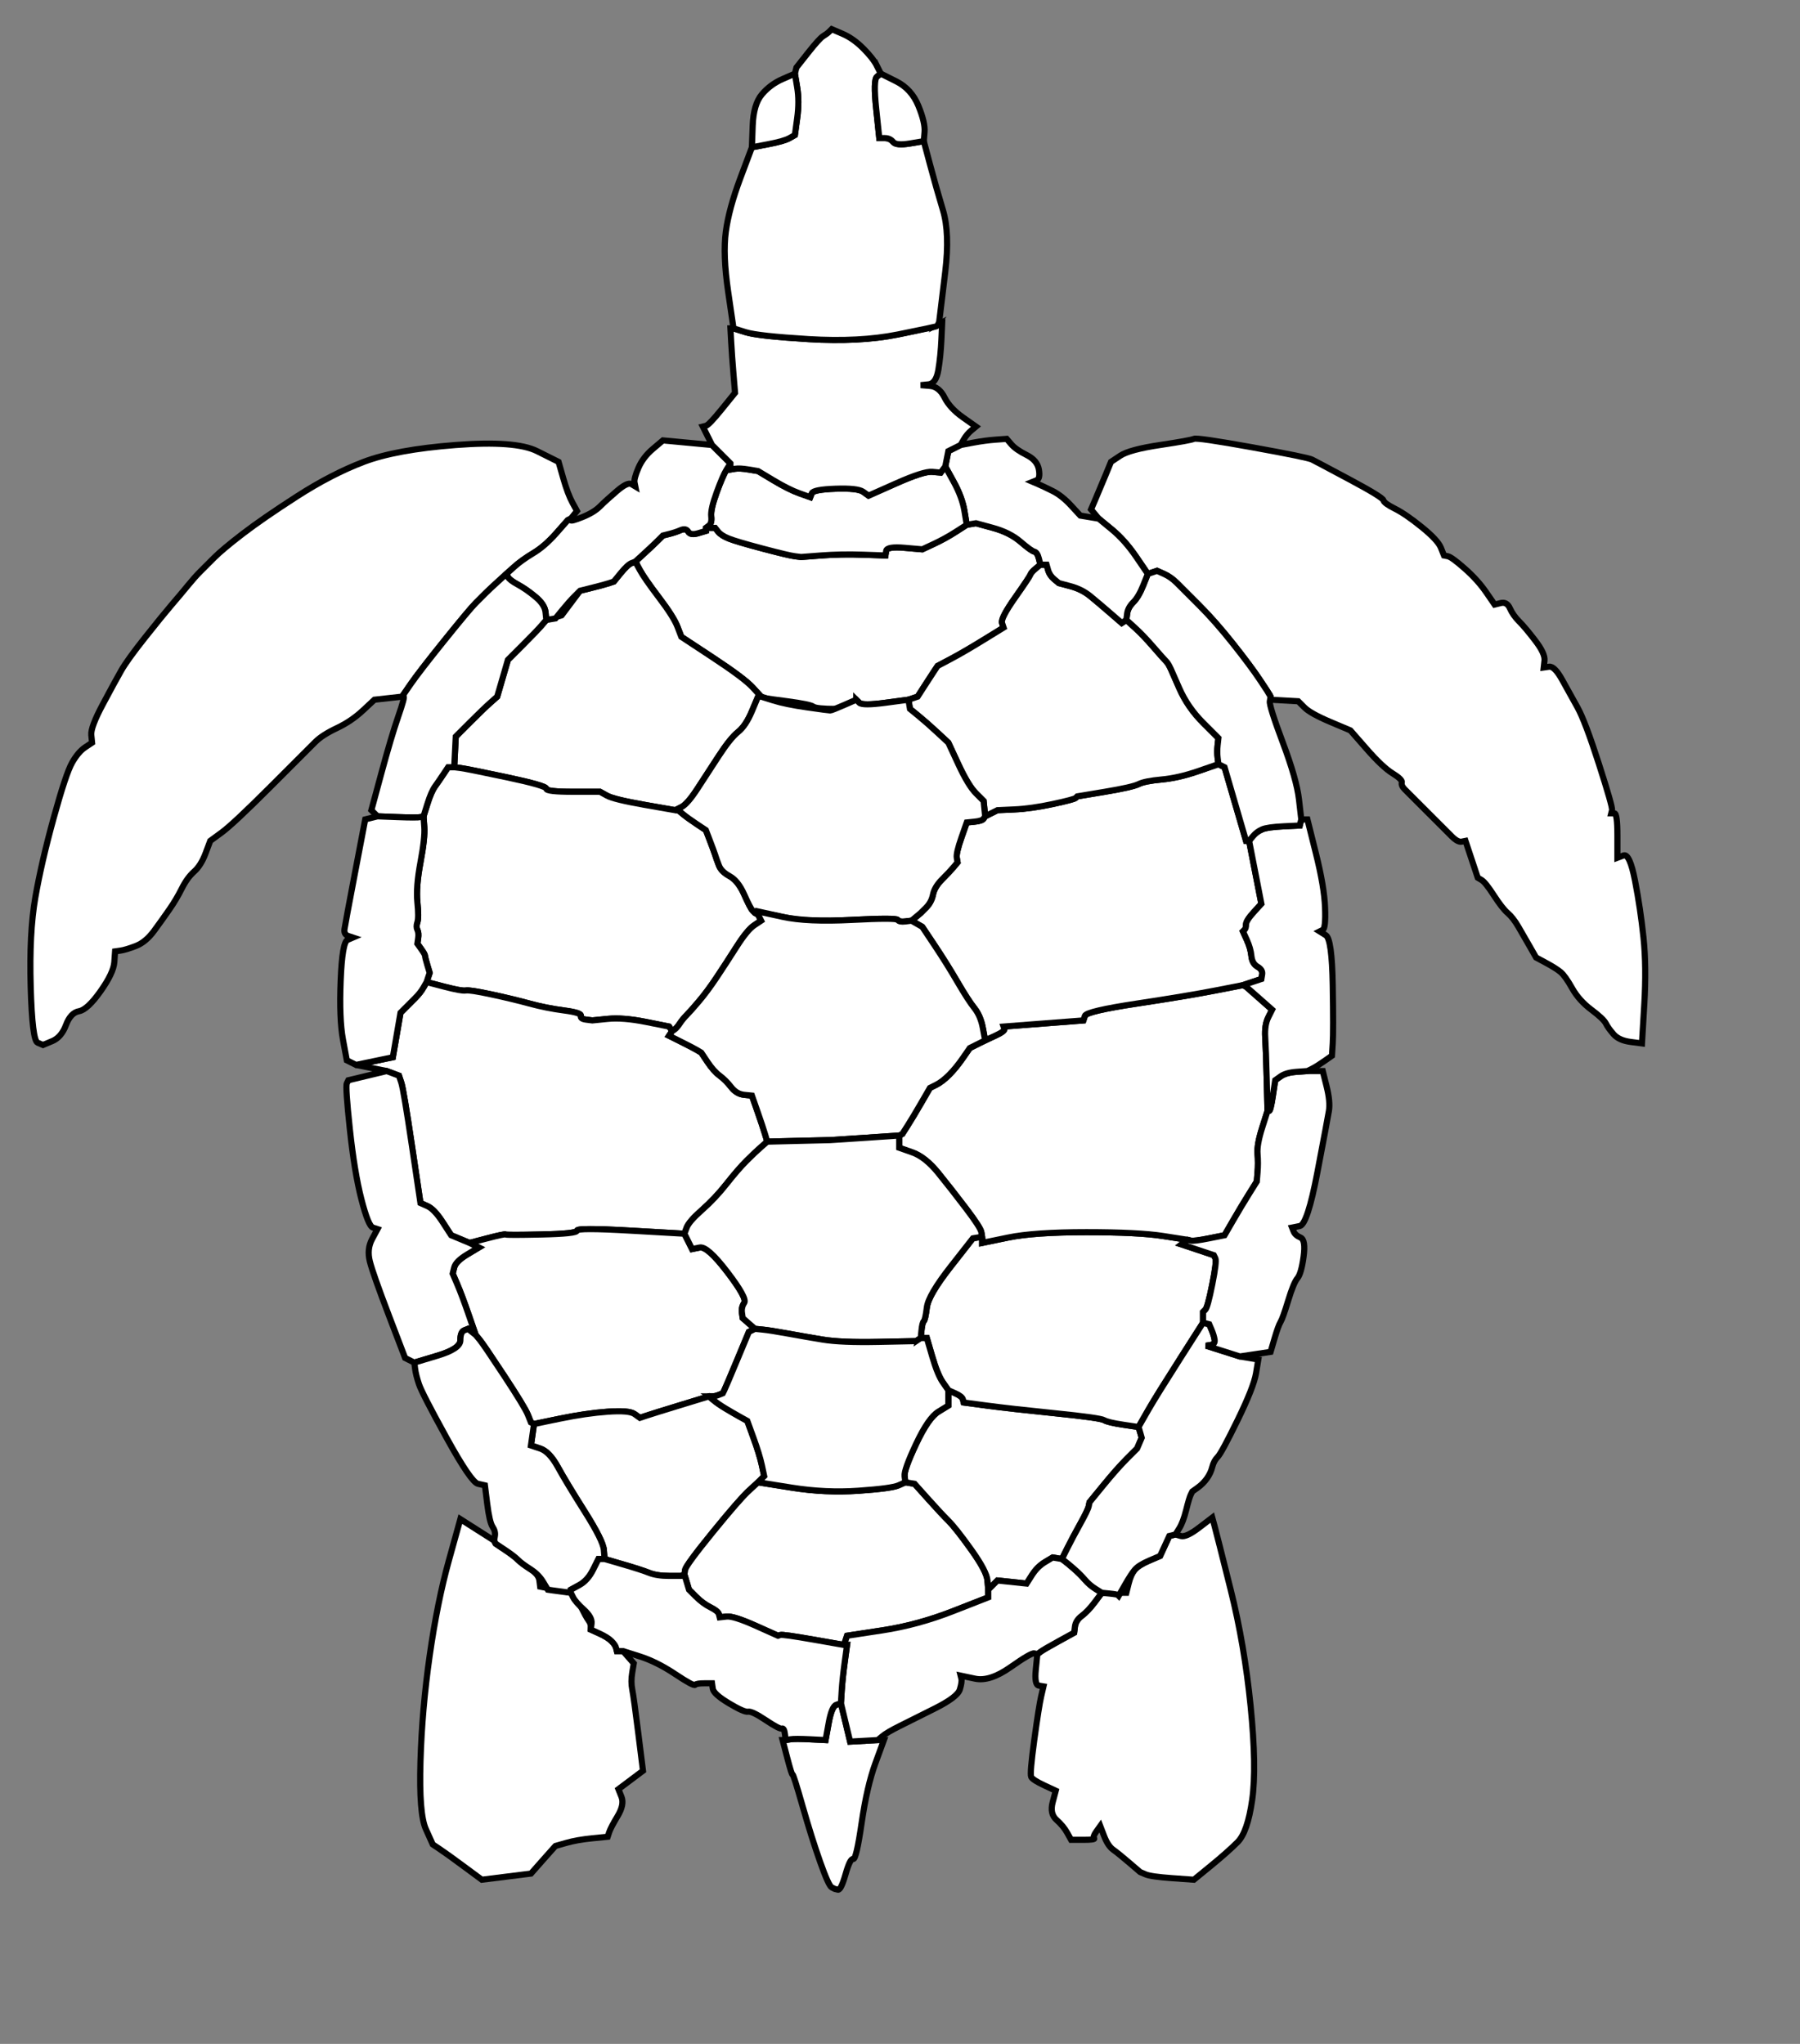
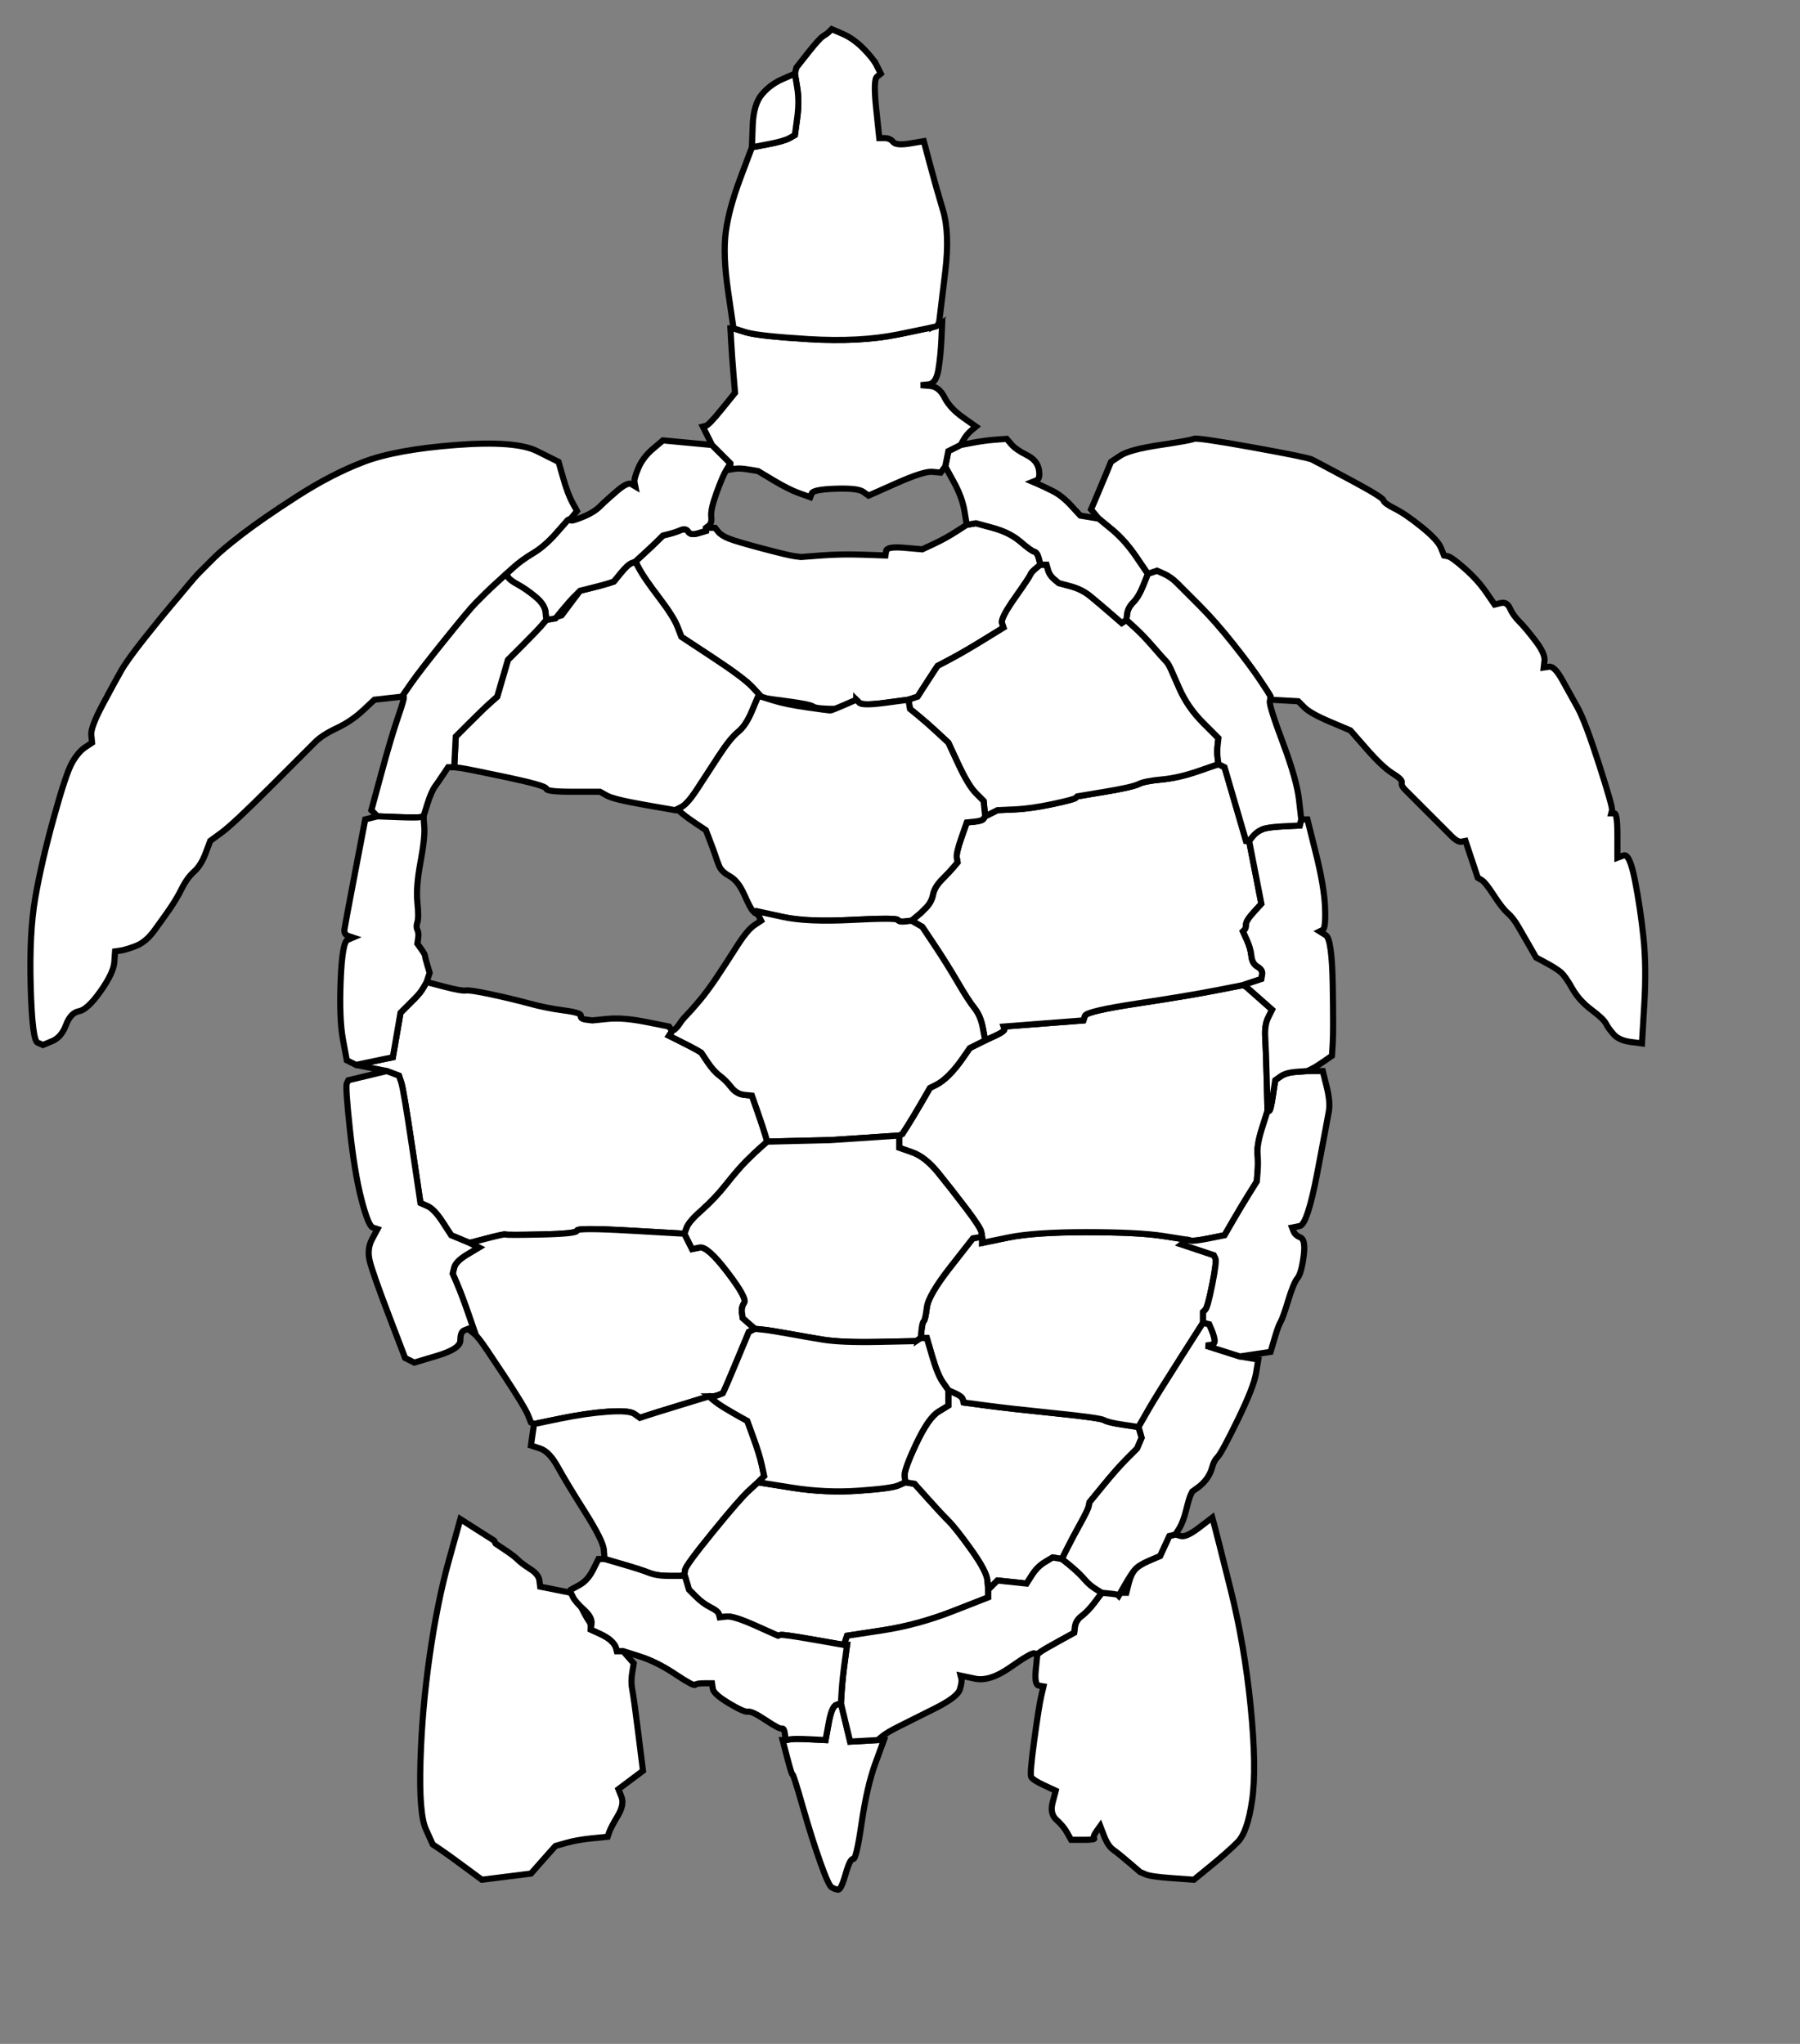
<svg xmlns="http://www.w3.org/2000/svg" width="586.5" height="666">
  <rect width="100%" height="100%" fill="#808080" stroke="none" />
  <title>turtle outline</title>
  <g>
    <title>Layer 1</title>
    <path fill="#ffffff" fill-rule="evenodd" stroke="#000000" stroke-width="2px" id="path2" d="m338.5,182l0.5,2l-1.5,1.25q-1.5,1.25 -1.75,2q-0.25,0.75 -5,7.5q-4.75,6.75 -4.25,8.25l0.5,1.5l-6.5,4q-6.5,4 -10.75,6.25l-4.25,2.25l-1,1.5q-1,1.5 -3.25,5l-2.25,3.5l-1.5,0.5l-1.5,0.5l-7.5,1q-7.5,1 -8.5,0l-1,-1l0,1.5q0,1.5 -6.5,1.5q-6.5,0 -7.5,-0.75q-1,-0.75 -8.5,-1.75l-7.5,-1l-0.5,-0.25l-0.5,-0.25l-2.75,-3q-2.75,-3 -13,-9.75l-10.25,-6.75l-1.25,-3.25q-1.25,-3.25 -6,-9.5q-4.75,-6.25 -6.25,-9l-1.5,-2.75l3,-2.75q3,-2.75 4.5,-4.25l1.5,-1.5l2,-0.5q2,-0.5 3.75,-1.25q1.75,-0.75 2.5,0.5q0.75,1.25 3.25,0.5l2.5,-0.75l0,-0.5l0,-0.5l1.5,0l1.5,0l1,1.25q1,1.25 3.5,2.25q2.5,1 11,3.25q8.5,2.25 10.5,2.5l2,0.25l6.5,-0.5q6.5,-0.5 13.75,-0.25l7.25,0.25l0.25,-1.5q0.25,-1.5 6,-1l5.75,0.5l3.75,-1.75q3.75,-1.75 7.25,-4l3.5,-2.25l1.5,-0.25l1.5,-0.25l5.5,1.5q5.5,1.5 9,4.5q3.5,3 4.5,3.25q1,0.25 1.5,2.25z" />
    <path fill="#ffffff" fill-rule="evenodd" stroke="#000000" stroke-width="2px" id="path4" d="m205.75,183.5l1.25,-0.5l1.5,2.75q1.5,2.75 6.25,9q4.75,6.25 6,9.5l1.25,3.25l10.25,6.75q10.25,6.75 13,9.75l2.75,3l-0.5,0l-0.5,0l-2,4.75q-2,4.75 -4.5,6.75q-2.5,2 -6.25,7.75q-3.75,5.75 -7,10.75q-3.25,5 -5.25,6l-2,1l-10,-1.75q-10,-1.75 -12.25,-3l-2.25,-1.25l-8.75,0q-8.75,0 -8.75,-1q0,-1 -13,-3.75q-13,-2.75 -15,-3l-2,-0.25l0.25,-5l0.25,-5l4.5,-4.5q4.5,-4.5 6.75,-6.5l2.25,-2l1.75,-6l1.75,-6l4.75,-4.75q4.75,-4.75 6.25,-6.5l1.5,-1.75l2.5,-0.75l2.5,-0.75l3,-4l3,-4l4,-1q4,-1 5.5,-1.5l1.5,-0.5l2.25,-2.75q2.25,-2.75 3.5,-3.25z" />
-     <path fill="#ffffff" fill-rule="evenodd" stroke="#000000" stroke-width="2px" id="path6" d="m210,262.25l10,1.75l0.5,0l0.5,0l1.5,1.25q1.5,1.25 4.5,3.25l3,2l1.25,3.25q1.25,3.25 1.75,4.75l0.5,1.5l0.75,2q0.75,2 3.5,3.5q2.75,1.5 4.75,6q2,4.5 2.75,5.25l0.75,0.75l0.5,0.25l0.5,0.25l0.5,1l0.5,1l-2.25,1.5q-2.25,1.5 -5.75,7q-3.5,5.5 -6.5,10q-3,4.5 -5.75,7.75q-2.75,3.25 -4,4.5q-1.25,1.25 -2.25,2.75q-1,1.5 -1.75,2l-0.75,0.5l-0.5,-0.75l-0.5,-0.75l-7.5,-1.5q-7.5,-1.5 -12.5,-1l-5,0.5l-2,-0.25q-2,-0.25 -1.75,-1.25q0.25,-1 -5.5,-1.75q-5.75,-0.75 -11.25,-2.25q-5.5,-1.5 -12.5,-3q-7,-1.5 -8.25,-1.25q-1.25,0.25 -7,-1.25l-5.75,-1.5l0.5,-1.5l0.5,-1.5l-0.75,-2.5q-0.75,-2.5 -0.75,-3q0,-0.5 -1.25,-2.25l-1.25,-1.75l0.25,-1.75q0.25,-1.75 -0.25,-2.75q-0.5,-1 0,-2.5q0.5,-1.5 0,-6.5q-0.5,-5 1,-13q1.5,-8 1.25,-11.5l-0.25,-3.5l1.25,-4q1.25,-4 2.5,-5.75q1.25,-1.75 2.75,-4l1.5,-2.25l1,0l1,0l2,0.25q2,0.25 15,3q13,2.75 13,3.75q0,1 8.75,1l8.75,0l2.25,1.25q2.25,1.25 12.25,3z" />
    <path fill="#ffffff" fill-rule="evenodd" stroke="#000000" stroke-width="2px" id="path8" d="m138,321.75l1,-1.75l5.75,1.5q5.75,1.5 7,1.25q1.25,-0.25 8.25,1.25q7,1.5 12.5,3q5.5,1.5 11.25,2.25q5.75,0.75 5.5,1.75q-0.25,1 1.75,1.25l2,0.25l5,-0.5q5,-0.5 12.5,1l7.5,1.5l0.5,0.75l0.5,0.75l-0.5,0.75l-0.5,0.75l4,2q4,2 5.25,2.75l1.25,0.75l2,3q2,3 4,4.5q2,1.5 3.75,3.75q1.75,2.25 4.25,2.5l2.5,0.25l1.75,5q1.75,5 2.5,7.5l0.75,2.5l-2,1.75q-2,1.75 -4.75,4.5q-2.75,2.75 -6.5,7.5q-3.75,4.75 -8,8.5q-4.25,3.75 -5,5.75l-0.75,2l-17.5,-1q-17.5,-1 -17.5,0q0,1 -11.5,1.25q-11.5,0.25 -11.75,0q-0.25,-0.25 -6,1.25l-5.75,1.5l-3,-1.25l-3,-1.25l-2.75,-4.25q-2.75,-4.25 -5,-5.25l-2.25,-1l-2.75,-18.5q-2.75,-18.5 -3.5,-20.75l-0.75,-2.25l-2,-0.75l-2,-0.75l-5,-1l-5,-1l6,-1.25l6,-1.25l1.25,-7.25l1.25,-7.25l1.5,-1.5q1.5,-1.5 3.25,-3.25q1.75,-1.75 2.75,-3.5z" />
    <path fill="#ffffff" fill-rule="evenodd" stroke="#000000" stroke-width="2px" id="path10" d="m205.5,401l17.5,1l1.25,2.5l1.25,2.5l2.5,-0.5q2.5,-0.5 9,8q6.5,8.5 5.5,10q-1,1.5 -0.75,3.25l0.25,1.75l2,1.75l2,1.75l-1,0.5l-1,0.5l-3.75,9q-3.75,9 -4.25,10l-0.5,1l-1.25,0.5q-1.25,0.5 -2.25,0.5l-1,0l-9,2.75q-9,2.75 -11.25,3.5l-2.25,0.75l-1.75,-1.25q-1.75,-1.25 -8.75,-0.75q-7,0.5 -15.5,2.25l-8.5,1.75l-0.5,-0.25l-0.5,-0.25l-1,-2.5q-1,-2.5 -7.75,-12.75q-6.75,-10.25 -8,-11.75l-1.25,-1.5l-2.25,-6.5q-2.25,-6.5 -3.75,-10l-1.5,-3.5l0.5,-2q0.5,-2 4.25,-4.25l3.75,-2.25l-1.5,-0.75l-1.5,-0.75l5.75,-1.5q5.75,-1.5 6,-1.25q0.25,0.25 11.75,0q11.5,-0.25 11.5,-1.25q0,-1 17.5,0z" />
    <path fill="#ffffff" fill-rule="evenodd" stroke="#000000" stroke-width="2px" id="path12" d="m222,457.75l9,-2.75l1.5,1.25q1.5,1.25 4,2.75q2.5,1.5 4.75,2.75l2.25,1.25l2,5.5q2,5.5 2.75,9l0.75,3.5l-1,1l-1,1l-3,2.75q-3,2.75 -11.75,13.5q-8.75,10.75 -9,12.25l-0.25,1.5l-0.5,0.25l-0.5,0.25l-4,0q-4,0 -6.5,-1q-2.5,-1 -8.5,-2.75l-6,-1.75l-0.25,-3q-0.25,-3 -6.25,-12.5q-6,-9.5 -8.75,-14.5q-2.75,-5 -5.75,-6l-3,-1l0.5,-3.5l0.5,-3.5l8.5,-1.75q8.5,-1.75 15.5,-2.25q7,-0.5 8.75,0.75l1.75,1.25l2.25,-0.75q2.25,-0.75 11.25,-3.5z" />
    <path fill="#ffffff" fill-rule="evenodd" stroke="#000000" stroke-width="2px" id="path14" d="m244,485.75l3,-2.75l11,1.75q11,1.75 21.75,1q10.75,-0.75 13,-1.75l2.25,-1l1.5,0.25l1.5,0.25l4.25,4.75q4.25,4.75 6.75,7.25q2.5,2.5 7.5,9.5q5,7 5.25,10l0.25,3l0,1.25l0,1.25l-11.5,4.5q-11.5,4.5 -23,6.25l-11.5,1.75l-0.5,1.5l-0.5,1.5l-10,-1.75q-10,-1.75 -10.75,-1.5l-0.75,0.25l-7.25,-3.25q-7.25,-3.25 -9.5,-3l-2.25,0.25l-0.25,-1q-0.25,-1 -2.75,-2.25q-2.5,-1.25 -4.75,-3.5l-2.25,-2.25l-0.75,-2.5l-0.75,-2.5l0.25,-1.5q0.25,-1.5 9,-12.25q8.75,-10.75 11.75,-13.5z" />
    <path fill="#ffffff" fill-rule="evenodd" stroke="#000000" stroke-width="2px" id="path16" d="m309,455.5l0,-2.5l2.25,1q2.25,1 2.5,2l0.25,1l7.5,1q7.5,1 22.25,2.5q14.75,1.5 16,2.25q1.25,0.75 6.25,1.5l5,0.75l0.5,1.75l0.5,1.75l-0.75,1.75l-0.75,1.75l-3.25,3.25q-3.25,3.25 -7.75,8.75l-4.5,5.5l-0.25,1.25q-0.25,1.25 -2.75,5.75q-2.5,4.5 -4.25,8l-1.75,3.5l-1.5,-0.25l-1.5,-0.25l-2.5,1.5q-2.5,1.5 -4.25,4.25l-1.75,2.75l-4.75,-0.5l-4.75,-0.5l-1.5,1.5l-1.5,1.5l-0.25,-3q-0.25,-3 -5.25,-10q-5,-7 -7.5,-9.5q-2.5,-2.5 -6.75,-7.25l-4.25,-4.75l-1.5,-0.25l-1.5,-0.25l-0.25,-2q-0.25,-2 3.75,-10.5q4,-8.5 7.25,-10.5l3.25,-2l0,-2.5z" />
    <path fill="#ffffff" fill-rule="evenodd" stroke="#000000" stroke-width="2px" id="path18" d="m379,402.75l8,1.25l-1,0.75l-1,0.75l5.25,1.75l5.25,1.75l0.5,1q0.5,1 -1,8.5q-1.5,7.5 -2.25,8.25l-0.75,0.75l0,1.75l0,1.75l-7.5,11.75q-7.5,11.75 -10.25,16.5q-2.75,4.75 -3,5.25l-0.25,0.5l-5,-0.75q-5,-0.75 -6.25,-1.5q-1.25,-0.75 -16,-2.25q-14.75,-1.5 -22.25,-2.5l-7.5,-1l-0.25,-1q-0.25,-1 -2.5,-2l-2.25,-1l-1.75,-2.5q-1.75,-2.5 -3.5,-8.5l-1.75,-6l-1,0l-1,0l0.25,-2.5q0.25,-2.5 0.75,-3q0.5,-0.5 1,-4.5q0.5,-4 7.75,-13.25l7.25,-9.25l1.5,-0.25l1.5,-0.25l0,1l0,1l8.5,-1.75q8.5,-1.75 25.5,-1.75q17,0 25,1.25z" />
    <path fill="#ffffff" fill-rule="evenodd" stroke="#000000" stroke-width="2px" id="path20" d="m396,322.75l9,-1.75l0.5,0.25l0.5,0.25l4.25,3.75l4.25,3.75l-1.25,2.5q-1.25,2.5 -1,6.5q0.25,4 0.5,14l0.25,10l-1.75,5.5q-1.75,5.5 -1.5,8.5q0.25,3 0,6l-0.25,3l-2.5,4q-2.5,4 -5.25,8.75l-2.75,4.75l-5,1q-5,1 -6,0.75l-1,-0.25l-8,-1.25q-8,-1.25 -25,-1.25q-17,0 -25.5,1.75l-8.5,1.75l0,-1l0,-1l-0.25,-1.5q-0.25,-1.5 -5,-7.75q-4.75,-6.25 -9,-11.5q-4.25,-5.25 -8.5,-6.75l-4.25,-1.5l0,-2l0,-2l0.5,-0.25l0.5,-0.25l1.75,-2.75q1.75,-2.75 4.5,-7.5l2.75,-4.75l2,-1q2,-1 4.25,-3.25q2.25,-2.25 4.5,-5.5l2.25,-3.25l2.5,-1.25l2.5,-1.25l3.25,-1.5q3.25,-1.5 3,-2.25l-0.25,-0.75l13,-1l13,-1l0.5,-1.5q0.5,-1.5 17,-4q16.5,-2.5 25.5,-4.25z" />
    <path fill="#ffffff" fill-rule="evenodd" stroke="#000000" stroke-width="2px" id="path22" d="m390.5,251.25l6.5,-2.25l1,0.5l1,0.5l3.5,12l3.5,12l0.5,0l0.5,0l2,10.25l2,10.25l-2.5,2.75q-2.5,2.75 -2.5,4q0,1.25 -0.5,1.75l-0.5,0.5l1.25,2.75q1.25,2.75 1.5,5.25q0.25,2.5 2,3.5q1.75,1 1.5,2.5l-0.25,1.5l-3,1l-3,1l-9,1.75q-9,1.75 -25.5,4.25q-16.5,2.5 -17,4l-0.5,1.5l-13,1l-13,1l0.25,0.75q0.25,0.75 -3,2.25l-3.25,1.5l-0.75,-4q-0.75,-4 -2.75,-6.5q-2,-2.5 -5.5,-8.5q-3.5,-6 -7.5,-12l-4,-6l-1.75,-1l-1.75,-1l1.5,-1.25l1.5,-1.25l1.75,-1.75q1.75,-1.75 2.25,-4.25q0.5,-2.5 3,-5q2.5,-2.5 3.75,-4l1.25,-1.5l-0.25,-1.5q-0.25,-1.5 1.5,-6.5l1.75,-5l2.5,-0.25q2.5,-0.25 3,-1l0.5,-0.75l2,-1l2,-1l5.5,-0.25q5.5,-0.25 12.5,-1.75q7,-1.5 7.5,-2l0.5,-0.5l9,-1.5q9,-1.5 11,-2.5q2,-1 7.5,-1.5q5.5,-0.5 12,-2.75z" />
    <path fill="#ffffff" fill-rule="evenodd" stroke="#000000" stroke-width="2px" id="path24" d="m337.5,185.25l1.5,-1.25l1,0l1,0l0.5,1.75q0.5,1.75 2,3l1.5,1.25l3.75,1q3.75,1 6.5,3.25q2.75,2.25 6.5,5.5l3.75,3.25l0.75,-0.5l0.75,-0.5l2.75,2.5q2.75,2.5 6,6.25q3.25,3.75 4,4.5q0.75,0.75 1.25,1.75l0.5,1l2.75,6.25q2.75,6.25 7.75,11.25l5,5l-0.25,2.25q-0.25,2.25 0,4.25l0.25,2l-6.5,2.25q-6.5,2.25 -12,2.75q-5.5,0.5 -7.5,1.5q-2,1 -11,2.5l-9,1.5l-0.5,0.5q-0.5,0.5 -7.5,2q-7,1.5 -12.5,1.75l-5.5,0.25l-2,1l-2,1l-0.25,-2.5l-0.25,-2.5l-2.5,-2.5q-2.5,-2.5 -5.75,-9.5l-3.25,-7l-3.5,-3.25q-3.5,-3.25 -6.25,-5.5l-2.75,-2.25l-0.25,-1.5l-0.25,-1.5l1.5,-0.5l1.5,-0.5l2.25,-3.5q2.25,-3.5 3.25,-5l1,-1.5l4.25,-2.25q4.25,-2.25 10.75,-6.25l6.5,-4l-0.5,-1.5q-0.5,-1.5 4.25,-8.25q4.75,-6.75 5,-7.5q0.25,-0.75 1.75,-2z" />
    <path fill="#ffffff" fill-rule="evenodd" stroke="#000000" stroke-width="2px" id="path26" d="m247.5,227l0.5,0l4,1.25q4,1.25 11,2.25q7,1 7.5,1q0.5,0 4.5,-1.75l4,-1.75l1,1q1,1 8.5,0l7.5,-1l0.25,1.5l0.25,1.5l2.75,2.25q2.75,2.25 6.25,5.5l3.5,3.25l3.25,7q3.25,7 5.75,9.5l2.5,2.5l0.25,2.5l0.25,2.5l-0.5,0.75q-0.5,0.75 -3,1l-2.5,0.25l-1.75,5q-1.75,5 -1.5,6.5l0.25,1.5l-1.25,1.5q-1.25,1.5 -3.75,4q-2.5,2.5 -3,5q-0.5,2.5 -2.25,4.25l-1.75,1.75l-1.5,1.25l-1.5,1.25l-2,0.25q-2,0.25 -2.5,-0.5q-0.5,-0.75 -15,0q-14.5,0.75 -21.5,-0.75q-7,-1.5 -8,-1.25l-1,0.25l-0.5,-0.25l-0.5,-0.25l-0.75,-0.75q-0.75,-0.75 -2.75,-5.25q-2,-4.5 -4.75,-6q-2.75,-1.5 -3.5,-3.5l-0.75,-2l-0.5,-1.5q-0.5,-1.5 -1.75,-4.75l-1.25,-3.25l-3,-2q-3,-2 -4.5,-3.25l-1.5,-1.25l-0.5,0l-0.5,0l2,-1q2,-1 5.25,-6q3.25,-5 7,-10.75q3.75,-5.75 6.25,-7.75q2.5,-2 4.5,-6.75l2,-4.75l0.5,0z" />
    <path fill="#ffffff" fill-rule="evenodd" stroke="#000000" stroke-width="2px" id="path28" d="m295,300.25l2,-0.25l1.75,1l1.75,1l4,6q4,6 7.5,12q3.5,6 5.5,8.5q2,2.5 2.75,6.5l0.75,4l-2.5,1.25l-2.5,1.25l-2.25,3.25q-2.25,3.25 -4.5,5.5q-2.25,2.25 -4.25,3.25l-2,1l-2.75,4.75q-2.75,4.75 -4.5,7.5l-1.75,2.75l-0.5,0.25l-0.5,0.25l-11,0.75q-11,0.75 -11.5,0.75q-0.5,0 -10.5,0.25l-10,0.25l-0.75,-2.5q-0.75,-2.5 -2.5,-7.5l-1.75,-5l-2.5,-0.25q-2.5,-0.25 -4.25,-2.5q-1.75,-2.25 -3.75,-3.75q-2,-1.5 -4,-4.5l-2,-3l-1.25,-0.75q-1.25,-0.75 -5.25,-2.75l-4,-2l0.5,-0.75l0.5,-0.75l0.75,-0.5q0.75,-0.5 1.75,-2q1,-1.5 2.25,-2.75q1.25,-1.25 4,-4.5q2.75,-3.25 5.75,-7.75q3,-4.5 6.5,-10q3.5,-5.5 5.75,-7l2.25,-1.5l-0.5,-1l-0.5,-1l0,-0.5l0,-0.5l8,1.75q8,1.75 22.5,1q14.5,-0.75 15,0q0.5,0.75 2.5,0.5z" />
    <path fill="#ffffff" fill-rule="evenodd" stroke="#000000" stroke-width="2px" id="path30" d="m282,370.75l11,-0.75l0,2l0,2l4.25,1.5q4.25,1.5 8.5,6.75q4.25,5.25 9,11.5q4.75,6.25 5,7.75l0.25,1.5l-1.5,0.25l-1.5,0.25l-7.25,9.25q-7.25,9.25 -7.75,13.25q-0.5,4 -1,4.5q-0.5,0.5 -0.75,3l-0.25,2.5l-0.75,0.5l-0.75,0.5l-12.25,0.25q-12.25,0.25 -18.25,-0.75q-6,-1 -11.5,-2q-5.5,-1 -8,-1.25l-2.5,-0.25l-2,-1.75l-2,-1.75l-0.25,-1.75q-0.25,-1.75 0.75,-3.25q1,-1.5 -5.5,-10q-6.5,-8.5 -9,-8l-2.5,0.5l-1.25,-2.5l-1.25,-2.5l0.75,-2q0.75,-2 5,-5.75q4.25,-3.75 8,-8.5q3.75,-4.75 6.5,-7.5q2.75,-2.75 4.75,-4.5l2,-1.75l10,-0.25q10,-0.25 10.5,-0.25q0.5,0 11.5,-0.75z" />
    <path fill="#ffffff" fill-rule="evenodd" stroke="#000000" stroke-width="2px" id="path32" d="m299.25,436.5l0.75,-0.5l1,0l1,0l1.75,6q1.75,6 3.5,8.5l1.75,2.5l0,2.5l0,2.5l-3.25,2q-3.25,2 -7.25,10.5q-4,8.5 -3.75,10.5l0.25,2l-2.25,1q-2.25,1 -13,1.75q-10.75,0.75 -21.75,-1l-11,-1.75l1,-1l1,-1l-0.75,-3.5q-0.75,-3.5 -2.75,-9l-2,-5.5l-2.25,-1.25q-2.25,-1.25 -4.75,-2.75q-2.5,-1.5 -4,-2.75l-1.5,-1.25l1,0q1,0 2.25,-0.5l1.25,-0.5l0.5,-1q0.5,-1 4.25,-10l3.75,-9l1,-0.5l1,-0.5l2.5,0.25q2.5,0.25 8,1.25q5.5,1 11.5,2q6,1 18.25,0.75l12.25,-0.25l0.75,-0.5z" />
    <path fill="#ffffff" fill-rule="evenodd" stroke="#000000" stroke-width="2px" id="path34" d="m187,167.75l-1,1.25l-0.5,0.25l-0.5,0.25l-3.75,4.25q-3.75,4.25 -7.5,6.5q-3.75,2.25 -6.25,4.5l-2.5,2.25l-2.75,2.5q-2.75,2.5 -4,3.75q-1.25,1.25 -3.25,3.25q-2,2 -10.25,12.25q-8.25,10.25 -11,14.25l-2.75,4l-4.5,0.5l-4.5,0.5l-3.75,3.5q-3.75,3.5 -8.5,5.75q-4.75,2.25 -7,4.5q-2.25,2.25 -14.5,14.5q-12.25,12.25 -16,15l-3.75,2.75l-1.5,4q-1.5,4 -3.75,6q-2.25,2 -4,5.5q-1.75,3.5 -4,6.75q-2.25,3.25 -5,7q-2.75,3.75 -6,5q-3.25,1.25 -5,1.5l-1.75,0.25l-0.25,3.5q-0.25,3.5 -4.5,9.5q-4.25,6 -7,6.5q-2.75,0.5 -4.25,4.5q-1.5,4 -4.5,5.25l-3,1.25l-1.75,-0.75q-1.75,-0.75 -2.25,-18.25q-0.5,-17.5 1.5,-29q2,-11.5 6,-26q4,-14.5 6,-18q2,-3.5 4.25,-5l2.25,-1.5l-0.25,-2.5q-0.25,-2.5 3.75,-10q4,-7.5 6,-11q2,-3.5 7.75,-10.75q5.75,-7.25 8.75,-10.75q3,-3.5 5.25,-6.25q2.25,-2.75 4,-4.5q1.75,-1.75 4.5,-4.5q2.75,-2.75 9.25,-7.75q6.5,-5 17.75,-12.25q11.25,-7.25 21.75,-11.25q10.5,-4 30,-5.5q19.5,-1.5 26.5,2l7,3.5l1.5,5.25q1.5,5.25 3,8l1.5,2.75l-1,1.25z" />
    <path fill="#ffffff" fill-rule="evenodd" stroke="#000000" stroke-width="2px" id="path36" d="m414,227.5l0,-0.5l-0.25,-0.5q-0.25,-0.5 -3.25,-5q-3,-4.5 -8.75,-11.75q-5.75,-7.25 -11,-12.5q-5.25,-5.25 -7.25,-7.25q-2,-2 -4.25,-3l-2.25,-1l-1.5,0.5l-1.5,0.5l-3.75,-5.5q-3.75,-5.5 -8,-9l-4.25,-3.5l-1.25,-1.5l-1.25,-1.5l1.5,-3.5q1.5,-3.5 3.25,-7.75l1.75,-4.25l3,-2q3,-2 13,-3.5q10,-1.5 11,-2q1,-0.5 19,2.75q18,3.25 19.5,4q1.5,0.75 12.25,6.5q10.75,5.75 11,6.75q0.25,1 3.75,2.75q3.5,1.75 8.75,6q5.25,4.25 6.25,6.75l1,2.5l1.25,0.25q1.25,0.25 5.5,4q4.25,3.75 7,7.75l2.75,4l2,-0.5q2,-0.5 3,1.75q1,2.25 3,4.25q2,2 5.25,6.25q3.25,4.25 3,6.5l-0.25,2.25l1.75,-0.25q1.75,-0.25 4.25,4.25q2.5,4.5 5,9q2.5,4.5 7,18.5q4.5,14 4.25,15l-0.25,1l1,0q1,0 1,7.25l0,7.25l2,-0.75q2,-0.75 3.75,8.25q1.75,9 2.75,18.5q1,9.5 0.25,22l-0.75,12.5l-3.75,-0.5q-3.75,-0.5 -5.5,-2.5q-1.75,-2 -2.5,-3.5q-0.75,-1.5 -4.75,-4.5q-4,-3 -6.25,-7q-2.25,-4 -3.75,-5.25q-1.5,-1.25 -4.75,-3l-3.25,-1.75l-2,-3.5q-2,-3.5 -3.75,-6.5q-1.75,-3 -3.5,-4.5q-1.75,-1.5 -4.5,-5.75q-2.75,-4.25 -4,-5l-1.25,-0.75l-2,-6l-2,-6l-1.25,0.25q-1.25,0.25 -3.25,-1.75q-2,-2 -5.25,-5.25q-3.25,-3.25 -6,-6q-2.75,-2.75 -4,-4q-1.25,-1.25 -1,-2.25q0.25,-1 -3,-3q-3.25,-2 -8.5,-8l-5.25,-6l-6.5,-2.75q-6.5,-2.75 -8.5,-4.75l-2,-2l-4.5,-0.25l-4.5,-0.25l0,-0.5z" />
    <path fill="#ffffff" fill-rule="evenodd" stroke="#000000" stroke-width="2px" id="path38" d="m272.5,555.5l1.5,-0.5l1.5,6.25l1.5,6.25l4.5,-0.25l4.5,-0.25l1,0l1,0l-2.75,7.5q-2.75,7.5 -4.5,19.5q-1.75,12 -2.75,11.75q-1,-0.25 -2.5,5q-1.5,5.25 -2.5,5l-1,-0.25l-1,-0.5q-1,-0.5 -3.75,-8.25q-2.75,-7.75 -5.75,-18.25q-3,-10.5 -3.25,-10.25q-0.25,0.25 -1.75,-5.5l-1.5,-5.75l0.5,0l0.5,0l1.5,-0.25q1.5,-0.25 6.5,0l5,0.25l1,-5.5q1,-5.5 2.5,-6z" />
    <path fill="#ffffff" fill-rule="evenodd" stroke="#000000" stroke-width="2px" id="path40" d="m155.5,498.5l5.5,3.5l0.25,0.5l0.25,0.5l3,2q3,2 4.25,3.25q1.25,1.25 4,3q2.75,1.75 3,3.75l0.25,2l5,1l5,1l0.5,0l0.5,0l2,4q2,4 2.75,5q0.75,1 0.75,2l0,1l2.75,1.25q2.75,1.25 4,2.5q1.25,1.25 1.5,2.25l0.25,1l1,0l1,0l1.75,2l1.75,2l-0.5,3q-0.5,3 0,5.5q0.5,2.5 2,14.5l1.5,12l-4,3l-4,3l1,2.5q1,2.5 -1.25,6.25q-2.25,3.75 -2.75,5.25l-0.5,1.5l-5,0.5q-5,0.5 -8.5,1.5l-3.5,1l-0.25,0.25q-0.25,0.25 -4,4.5l-3.75,4.25l-8,1l-8,1l-5.75,-4.25q-5.75,-4.25 -8,-5.75l-2.25,-1.5l-2.25,-5q-2.25,-5 -1.75,-22q0.5,-17 3,-34.5q2.5,-17.5 6.25,-31l3.75,-13.5l5.5,3.5z" />
    <path fill="#ffffff" fill-rule="evenodd" stroke="#000000" stroke-width="2px" id="path42" d="m337.5,544l0.5,-5l1,-0.75q1,-0.75 6,-3.5l5,-2.75l0.25,-2q0.25,-2 2.25,-3.5q2,-1.5 4.25,-4.5l2.25,-3l4,0l4,0l0.75,-3q0.75,-3 2,-4.5q1.25,-1.5 4.75,-3l3.5,-1.5l1.5,-3.25l1.5,-3.25l1,-0.25l1,-0.25l1.75,0.5q1.75,0.5 6,-2.75l4.25,-3.25l0.75,2.75q0.75,2.75 5.25,20.75q4.5,18 6.5,38q2,20 0.5,30.5q-1.5,10.5 -4.75,13.75q-3.25,3.25 -8.75,7.75l-5.5,4.5l-7,-0.5q-7,-0.5 -8.75,-1.25l-1.75,-0.75l-3.5,-3q-3.5,-3 -5.25,-4.25q-1.75,-1.25 -3,-4.5l-1.25,-3.25l-1.25,1.75q-1.25,1.75 -0.75,2.25q0.5,0.5 -3.5,0.5l-4,0l-1.25,-2.25q-1.25,-2.25 -3.5,-4.25q-2.25,-2 -1.25,-5.75l1,-3.75l-3.75,-1.75q-3.75,-1.75 -4.25,-2.75q-0.5,-1 1,-12q1.5,-11 2.25,-14.25l0.75,-3.25l-1.5,-0.25q-1.5,-0.25 -1,-5.25z" />
    <path fill="#ffffff" fill-rule="evenodd" stroke="#000000" stroke-width="2px" id="path44" d="m344.5,507.75l1.5,0.25l1,0.75q1,0.75 3,2.5q2,1.75 3.5,3.5q1.5,1.75 3.5,3l2,1.25l-2.25,3q-2.25,3 -4.25,4.5q-2,1.5 -2.25,3.5l-0.25,2l-5,2.75q-5,2.75 -6,3.5l-1,0.75l-1,-0.25q-1,-0.25 -7.75,4.5q-6.75,4.75 -11.5,3.75l-4.75,-1l0.25,1q0.25,1 -0.5,3.5q-0.75,2.5 -8.25,6.25q-7.5,3.75 -11.5,5.75q-4,2 -5.5,3.25l-1.5,1.25l-4.5,0.25l-4.5,0.25l-1.5,-6.25l-1.5,-6.25l0.25,-4q0.25,-4 1,-9.5l0.75,-5.5l-0.5,0l-0.5,0l0.5,-1.5l0.5,-1.5l11.5,-1.75q11.5,-1.75 23,-6.25l11.5,-4.5l0,-1.25l0,-1.25l1.5,-1.5l1.5,-1.5l4.75,0.5l4.75,0.5l1.75,-2.75q1.75,-2.75 4.25,-4.25l2.5,-1.5l1.5,0.25z" />
    <path fill="#ffffff" fill-rule="evenodd" stroke="#000000" stroke-width="2px" id="path46" d="m384.5,442.75l7.5,-11.75l1,0.25l1,0.25l0.75,1.75q0.75,1.75 1,3.25q0.25,1.5 -1.25,1.75l-1.5,0.25l5.5,1.75l5.5,1.75l3,0.5l3,0.5l-0.75,4.5q-0.75,4.5 -6,15.25q-5.25,10.75 -6.5,12q-1.25,1.25 -1.75,3.25q-0.5,2 -1.75,3.75q-1.25,1.75 -3,3l-1.75,1.25l-0.5,1q-0.5,1 -1.5,5q-1,4 -2.25,6l-1.25,2l-1,0.25l-1,0.25l-1.5,3.25l-1.5,3.25l-3.5,1.5q-3.5,1.5 -4.75,3q-1.25,1.5 -3.25,5l-2,3.5l-0.25,-0.25q-0.25,-0.25 -2.75,-0.5l-2.5,-0.25l-2,-1.25q-2,-1.25 -3.5,-3q-1.5,-1.75 -3.5,-3.5q-2,-1.75 -3,-2.5l-1,-0.75l1.75,-3.5q1.75,-3.5 4.25,-8q2.5,-4.5 2.75,-5.75l0.25,-1.25l4.5,-5.5q4.5,-5.5 7.75,-8.75l3.25,-3.25l0.75,-1.75l0.75,-1.75l-0.5,-1.75l-0.5,-1.75l0.25,-0.5q0.25,-0.5 3,-5.25q2.75,-4.75 10.25,-16.5z" />
    <path fill="#ffffff" fill-rule="evenodd" stroke="#000000" stroke-width="2px" id="path48" d="m422.5,349.25l3.5,-0.25l2.5,0l2.5,0l1.25,5q1.25,5 0.75,8q-0.5,3 -3.75,20q-3.25,17 -5.75,17.5l-2.5,0.5l0.5,1.25q0.5,1.25 2.25,2q1.75,0.75 1,6.25q-0.75,5.5 -2,7q-1.25,1.5 -3,7.25q-1.75,5.75 -2.5,7q-0.75,1.25 -2,5.5l-1.25,4.25l-5,0.75l-5,0.75l-5.5,-1.75l-5.5,-1.75l1.5,-0.25q1.5,-0.25 1.25,-1.75q-0.25,-1.5 -1,-3.25l-0.75,-1.75l-1,-0.25l-1,-0.25l0,-1.75l0,-1.75l0.75,-0.75q0.75,-0.75 2.25,-8.25q1.5,-7.5 1,-8.5l-0.5,-1l-5.25,-1.75l-5.25,-1.75l1,-0.75l1,-0.75l1,0.25q1,0.25 6,-0.75l5,-1l2.75,-4.75q2.75,-4.75 5.25,-8.75l2.5,-4l0.25,-3q0.25,-3 0,-6q-0.25,-3 1.5,-8.5l1.75,-5.5l0.5,0q0.5,0 1.25,-5l0.75,-5l1.75,-1.25q1.75,-1.25 5.25,-1.5z" />
    <path fill="#ffffff" fill-rule="evenodd" stroke="#000000" stroke-width="2px" id="path50" d="m423.75,268l0.25,-1l1,0l1,0l2.75,11q2.75,11 3,17.75q0.25,6.75 -0.75,7.25l-1,0.5l2,1.25q2,1.25 2.25,16.25q0.25,15 0,19l-0.25,4l-2.5,1.75q-2.5,1.75 -4,2.5l-1.5,0.75l-3.5,0.25q-3.5,0.25 -5.25,1.5l-1.75,1.25l-0.75,5q-0.75,5 -1.25,5l-0.5,0l-0.25,-10q-0.25,-10 -0.5,-14q-0.25,-4 1,-6.5l1.25,-2.5l-4.25,-3.75l-4.25,-3.75l-0.5,-0.25l-0.5,-0.25l3,-1l3,-1l0.25,-1.5q0.25,-1.5 -1.5,-2.5q-1.75,-1 -2,-3.5q-0.25,-2.5 -1.5,-5.25l-1.25,-2.75l0.5,-0.5q0.5,-0.5 0.5,-1.75q0,-1.25 2.5,-4l2.5,-2.75l-2,-10.25l-2,-10.25l0.25,-0.5l0.25,-0.5l1,-1q1,-1 2.75,-1.75q1.75,-0.75 7,-1l5.25,-0.25l0.25,-1z" />
    <path fill="#ffffff" fill-rule="evenodd" stroke="#000000" stroke-width="2px" id="path52" d="m413.75,226.5l0.25,0.5l-0.25,1.5q-0.25,1.5 4.25,13.5q4.5,12 5.25,18.5l0.75,6.5l-0.25,1l-0.25,1l-5.25,0.25q-5.25,0.25 -7,1q-1.75,0.75 -3,2.25l-1.25,1.5l-0.5,0l-0.5,0l-3.5,-12l-3.5,-12l-1,-0.5l-1,-0.5l-0.25,-2q-0.25,-2 0,-4.25l0.25,-2.25l-5,-5q-5,-5 -7.75,-11.25l-2.75,-6.25l-0.5,-1q-0.5,-1 -1.25,-1.75q-0.75,-0.75 -4,-4.5q-3.25,-3.75 -6,-6.25l-2.75,-2.5l0.25,-2q0.25,-2 2,-3.75q1.75,-1.75 3.25,-5.5l1.5,-3.75l1.5,-0.5l1.5,-0.5l2.25,1q2.25,1 4.25,3q2,2 7.25,7.25q5.25,5.25 11,12.5q5.75,7.25 8.75,11.75q3,4.5 3.25,5z" />
    <path fill="#ffffff" fill-rule="evenodd" stroke="#000000" stroke-width="2px" id="path54" d="m355,168.5l3,0.5l4.25,3.5q4.25,3.5 8,9l3.75,5.5l-1.5,3.75q-1.5,3.75 -3.25,5.5q-1.75,1.75 -2,3.75l-0.25,2l-0.75,0.5l-0.75,0.5l-3.75,-3.25q-3.75,-3.25 -6.5,-5.5q-2.75,-2.25 -6.5,-3.25l-3.75,-1l-1.5,-1.25q-1.5,-1.25 -2,-3l-0.5,-1.75l-1,0l-1,0l-0.5,-2q-0.5,-2 -1.5,-2.25q-1,-0.25 -4.5,-3.25q-3.5,-3 -9,-4.5l-5.5,-1.5l-1.5,0.25l-1.5,0.25l-0.75,-4.5q-0.75,-4.5 -3.5,-9.5l-2.75,-5l0.5,-2.5l0.5,-2.5l2,-1l2,-1l4,-0.75q4,-0.75 7.5,-1l3.5,-0.25l1.5,1.75q1.5,1.75 5,3.5q3.5,1.75 4,4.75q0.5,3 -0.75,3.5l-1.25,0.5l1.75,0.75q1.75,0.75 4.75,2.25q3,1.5 6,4.75l3,3.25l3,0.5z" />
-     <path fill="#ffffff" fill-rule="evenodd" stroke="#000000" stroke-width="2px" id="path56" d="m236.75,153l1.25,-2l0,1l0,1l1.5,-0.25q1.5,-0.25 4.5,0.25l3,0.5l5,3q5,3 8.5,4.25l3.5,1.25l0.5,-1.25q0.5,-1.25 7.75,-1.5q7.25,-0.25 9,1l1.75,1.25l9,-4q9,-4 11.75,-3.75l2.75,0.25l0.75,-1l0.75,-1l2.75,5q2.75,5 3.5,9.5l0.75,4.5l-3.5,2.25q-3.5,2.25 -7.25,4l-3.75,1.75l-5.75,-0.5q-5.75,-0.5 -6,1l-0.25,1.5l-7.25,-0.25q-7.25,-0.25 -13.75,0.25l-6.5,0.5l-2,-0.25q-2,-0.25 -10.5,-2.5q-8.5,-2.25 -11,-3.25q-2.5,-1 -3.5,-2.25l-1,-1.25l-1.5,0l-1.5,0l1,-0.75q1,-0.75 0.75,-3q-0.25,-2.25 1.75,-7.75q2,-5.5 3.25,-7.5z" />
    <path fill="#ffffff" fill-rule="evenodd" stroke="#000000" stroke-width="2px" id="path58" d="m224,144.25l8,0.75l3,3l3,3l-1.25,2q-1.25,2 -3.25,7.5q-2,5.5 -1.75,7.75q0.25,2.25 -0.75,3l-1,0.75l0,0.5l0,0.5l-2.5,0.75q-2.5,0.75 -3.25,-0.5q-0.75,-1.25 -2.5,-0.5q-1.75,0.75 -3.75,1.25l-2,0.5l-1.5,1.5q-1.5,1.5 -4.5,4.25l-3,2.75l-1.25,0.5q-1.25,0.5 -3.5,3.25l-2.25,2.75l-1.5,0.5q-1.5,0.5 -5.5,1.5l-4,1l-1.75,1.75q-1.75,1.75 -4,4.5l-2.25,2.75l-1.5,0.25l-1.5,0.25l-0.25,-2.5q-0.25,-2.5 -3.25,-5q-3,-2.5 -5.75,-4q-2.75,-1.5 -3.25,-2.5l-0.5,-1l2.5,-2.25q2.5,-2.25 6.25,-4.5q3.75,-2.25 7.5,-6.5l3.75,-4.25l0.5,-0.25l0.5,-0.25l0,0.5q0,0.5 3.75,-1q3.75,-1.5 5.75,-3.5q2,-2 5.5,-5q3.5,-3 4.75,-2.25l1.25,0.75l-0.25,-1.25q-0.25,-1.25 1.25,-4.75q1.5,-3.5 4.75,-6.25l3.25,-2.75l8,0.75z" />
    <path fill="#ffffff" fill-rule="evenodd" stroke="#000000" stroke-width="2px" id="path60" d="m162.25,189.5l2.75,-2.5l0.5,1q0.5,1 3.25,2.5q2.75,1.5 5.75,4q3,2.5 3.25,5l0.25,2.5l-1.5,1.75q-1.5,1.75 -6.25,6.5l-4.75,4.75l-1.75,6l-1.75,6l-2.25,2q-2.25,2 -6.75,6.5l-4.5,4.5l-0.25,5l-0.25,5l-1,0l-1,0l-1.5,2.25q-1.5,2.25 -2.75,4q-1.25,1.75 -2.5,5.75l-1.25,4l-1,0.25q-1,0.25 -7.5,0l-6.5,-0.25l-1,-1l-1,-1l3.25,-12q3.25,-12 5.5,-18.5q2.25,-6.5 1.75,-6.5l-0.5,0l2.75,-4q2.75,-4 11,-14.25q8.25,-10.25 10.25,-12.25q2,-2 3.25,-3.25q1.25,-1.25 4,-3.75z" />
    <path fill="#ffffff" fill-rule="evenodd" stroke="#000000" stroke-width="2px" id="path62" d="m121,266.5l2,-0.5l6.5,0.25q6.5,0.25 7.5,0l1,-0.25l0.25,3.5q0.25,3.5 -1.25,11.5q-1.5,8 -1,13q0.5,5 0,6.5q-0.5,1.5 0,2.5q0.5,1 0.25,2.75l-0.25,1.75l1.25,1.75q1.25,1.75 1.25,2.25q0,0.5 0.75,3l0.75,2.5l-0.5,1.5l-0.5,1.5l-1,1.75q-1,1.75 -2.75,3.5q-1.75,1.75 -3.25,3.25l-1.5,1.5l-1.25,7.25l-1.25,7.25l-6,1.25l-6,1.25l-1.5,-0.75l-1.5,-0.75l-1.25,-6.75q-1.25,-6.75 -0.75,-19.25q0.5,-12.5 2.25,-13.25l1.75,-0.75l-1.5,-0.5q-1.5,-0.5 -1.25,-2.25q0.25,-1.75 3.5,-18.75l3.25,-17l2,-0.5z" />
    <path fill="#ffffff" fill-rule="evenodd" stroke="#000000" stroke-width="2px" id="path64" d="m119.75,350.5l6.25,-1.5l2,0.75l2,0.75l0.75,2.25q0.75,2.25 3.5,20.75l2.75,18.5l2.25,1q2.25,1 5,5.25l2.75,4.25l3,1.25l3,1.25l1.5,0.75l1.5,0.75l-3.75,2.25q-3.75,2.25 -4.25,4.25l-0.5,2l1.5,3.5q1.5,3.5 3.75,10l2.25,6.5l-1.25,-1l-1.25,-1l-1.25,0.5q-1.25,0.5 -1.25,3.25q0,2.75 -7.5,5l-7.5,2.25l-1.5,-0.75l-1.5,-0.75l-5.25,-13.75q-5.25,-13.75 -6.25,-17.75q-1,-4 0.75,-7.25l1.75,-3.25l-1.5,-0.5q-1.5,-0.5 -3.75,-9.25q-2.25,-8.75 -3.75,-22.75q-1.5,-14 -1,-15l0.5,-1l6.25,-1.5z" />
-     <path fill="#ffffff" fill-rule="evenodd" stroke="#000000" stroke-width="2px" id="path66" d="m153.75,434l1.25,1l1.25,1.5q1.25,1.5 8,11.75q6.75,10.25 7.75,12.75l1,2.5l0.5,0.25l0.5,0.25l-0.5,3.5l-0.5,3.5l3,1q3,1 5.75,6q2.75,5 8.75,14.5q6,9.5 6.25,12.5l0.25,3l-1,0l-1,0l-1.75,3.5q-1.75,3.5 -4.5,5l-2.75,1.5l0,0.5l0,0.5l-2,-0.25q-2,-0.25 -3.75,-0.5l-1.75,-0.25l-1.5,-2.5q-1.5,-2.5 -4.25,-4.25q-2.75,-1.75 -4,-3q-1.25,-1.25 -4.25,-3.25l-3,-2l-0.25,-0.5l-0.25,-0.5l0.25,-1.5q0.25,-1.5 -0.75,-3q-1,-1.5 -1.75,-7.5l-0.75,-6l-2.25,-0.5q-2.25,-0.5 -10.25,-15q-8,-14.5 -9,-17.5q-1,-3 -1.25,-5l-0.25,-2l7.5,-2.25q7.5,-2.25 7.5,-5q0,-2.75 1.25,-3.25l1.25,-0.5l1.25,1z" />
    <path fill="#ffffff" fill-rule="evenodd" stroke="#000000" stroke-width="2px" id="path68" d="m196,508l1,0l6,1.75q6,1.75 8.5,2.75q2.5,1 6.5,1l4,0l0.5,-0.25l0.5,-0.25l0.75,2.5l0.75,2.5l2.25,2.25q2.25,2.25 4.75,3.5q2.5,1.25 2.75,2.25l0.25,1l2.25,-0.25q2.25,-0.25 9.5,3l7.25,3.25l0.75,-0.25q0.75,-0.25 10.75,1.5l10,1.75l0.5,0l0.5,0l-0.75,5.5q-0.75,5.5 -1,9.5l-0.25,4l-1.5,0.5q-1.5,0.5 -2.5,6l-1,5.5l-5,-0.25q-5,-0.25 -6.5,0l-1.5,0.25l-0.25,-2q-0.25,-2 -1,-1.75q-0.75,0.25 -5.25,-2.75q-4.5,-3 -5.75,-2.75q-1.25,0.25 -6.25,-2.75q-5,-3 -5.25,-4.75l-0.25,-1.75l-2.5,0q-2.5,0 -3,0.5q-0.5,0.5 -6.5,-3.5q-6,-4 -11.5,-5.75l-5.5,-1.75l-1,0l-1,0l-0.25,-1q-0.25,-1 -1.5,-2.25q-1.25,-1.25 -4,-2.5l-2.75,-1.25l0.25,-2q0.25,-2 -2.5,-4.5q-2.75,-2.5 -3.5,-4l-0.75,-1.5l0,-0.5l0,-0.5l2.75,-1.5q2.75,-1.5 4.5,-5l1.75,-3.5l1,0z" />
    <path fill="#ffffff" fill-rule="evenodd" stroke="#000000" stroke-width="2px" id="path70" d="m305.5,105.75l0.5,-0.75l0.5,0l0.5,0l-0.25,5.5q-0.25,5.5 -1,10q-0.75,4.5 -3.25,4.75l-2.5,0.25l3,0.25q3,0.25 4.75,3.75q1.75,3.5 6,6.5l4.25,3l-1.5,1.25q-1.5,1.25 -2.5,3l-1,1.75l-2,1l-2,1l-0.5,2.5l-0.5,2.5l-0.75,1l-0.75,1l-2.75,-0.25q-2.75,-0.25 -11.75,3.75l-9,4l-1.75,-1.25q-1.75,-1.25 -9,-1q-7.25,0.25 -7.75,1.5l-0.5,1.25l-3.5,-1.25q-3.5,-1.25 -8.5,-4.25l-5,-3l-3,-0.5q-3,-0.5 -4.5,-0.25l-1.5,0.25l0,-1l0,-1l-3,-3l-3,-3l-1.5,-3l-1.5,-3l1,-0.25q1,-0.25 5.25,-5.5l4.25,-5.25l-0.5,-6q-0.5,-6 -0.75,-10.5l-0.25,-4.5l0.5,0l0.5,0l4,1.25q4,1.25 20.5,2.25q16.5,1 29,-1.5q12.5,-2.5 13,-3.25z" />
    <path fill="#ffffff" fill-rule="evenodd" stroke="#000000" stroke-width="2px" id="path72" d="m285.75,21.5l1.25,2.5l-1.25,1q-1.25,1 -0.25,10.5l1,9.5l1.75,0q1.75,0 2.75,1.25q1,1.25 5.5,0.5l4.5,-0.75l2,7.5q2,7.5 4.25,15q2.25,7.5 0.75,20q-1.5,12.5 -1.75,14.5l-0.25,2l-0.25,0.5l-0.25,0.5l-0.25,0.25q-0.25,0.25 -12.75,2.75q-12.5,2.5 -29,1.5q-16.5,-1 -20.5,-2.25l-4,-1.25l-1.75,-12q-1.75,-12 -0.75,-19.5q1,-7.5 4.75,-17.5l3.75,-10l5.25,-1q5.25,-1 7,-2l1.75,-1l0.75,-5.5q0.75,-5.5 0,-10l-0.75,-4.5l0.25,-1l0.25,-1l3.75,-4.75q3.75,-4.75 5,-5.5q1.25,-0.75 2,-1.5l0.75,-0.75l3.5,1.5q3.5,1.5 6.75,4.75q3.25,3.25 4.5,5.75z" />
-     <path fill="#ffffff" fill-rule="evenodd" stroke="#000000" stroke-width="2px" id="path74" d="m285.75,25l1.25,-1l5,2.5q5,2.5 7.25,8q2.25,5.5 2,8.5l-0.25,3l-4.5,0.75q-4.5,0.75 -5.5,-0.5q-1,-1.25 -2.75,-1.25l-1.75,0l-1,-9.5q-1,-9.5 0.25,-10.5z" />
    <path fill="#ffffff" fill-rule="evenodd" stroke="#000000" stroke-width="2px" id="path76" d="m255,25.75l4,-1.75l0.75,4.5q0.75,4.5 0,10l-0.75,5.5l-1.75,1q-1.75,1 -7,2l-5.25,1l0.25,-7q0.25,-7 3,-10.25q2.75,-3.25 6.75,-5z" />
  </g>
</svg>